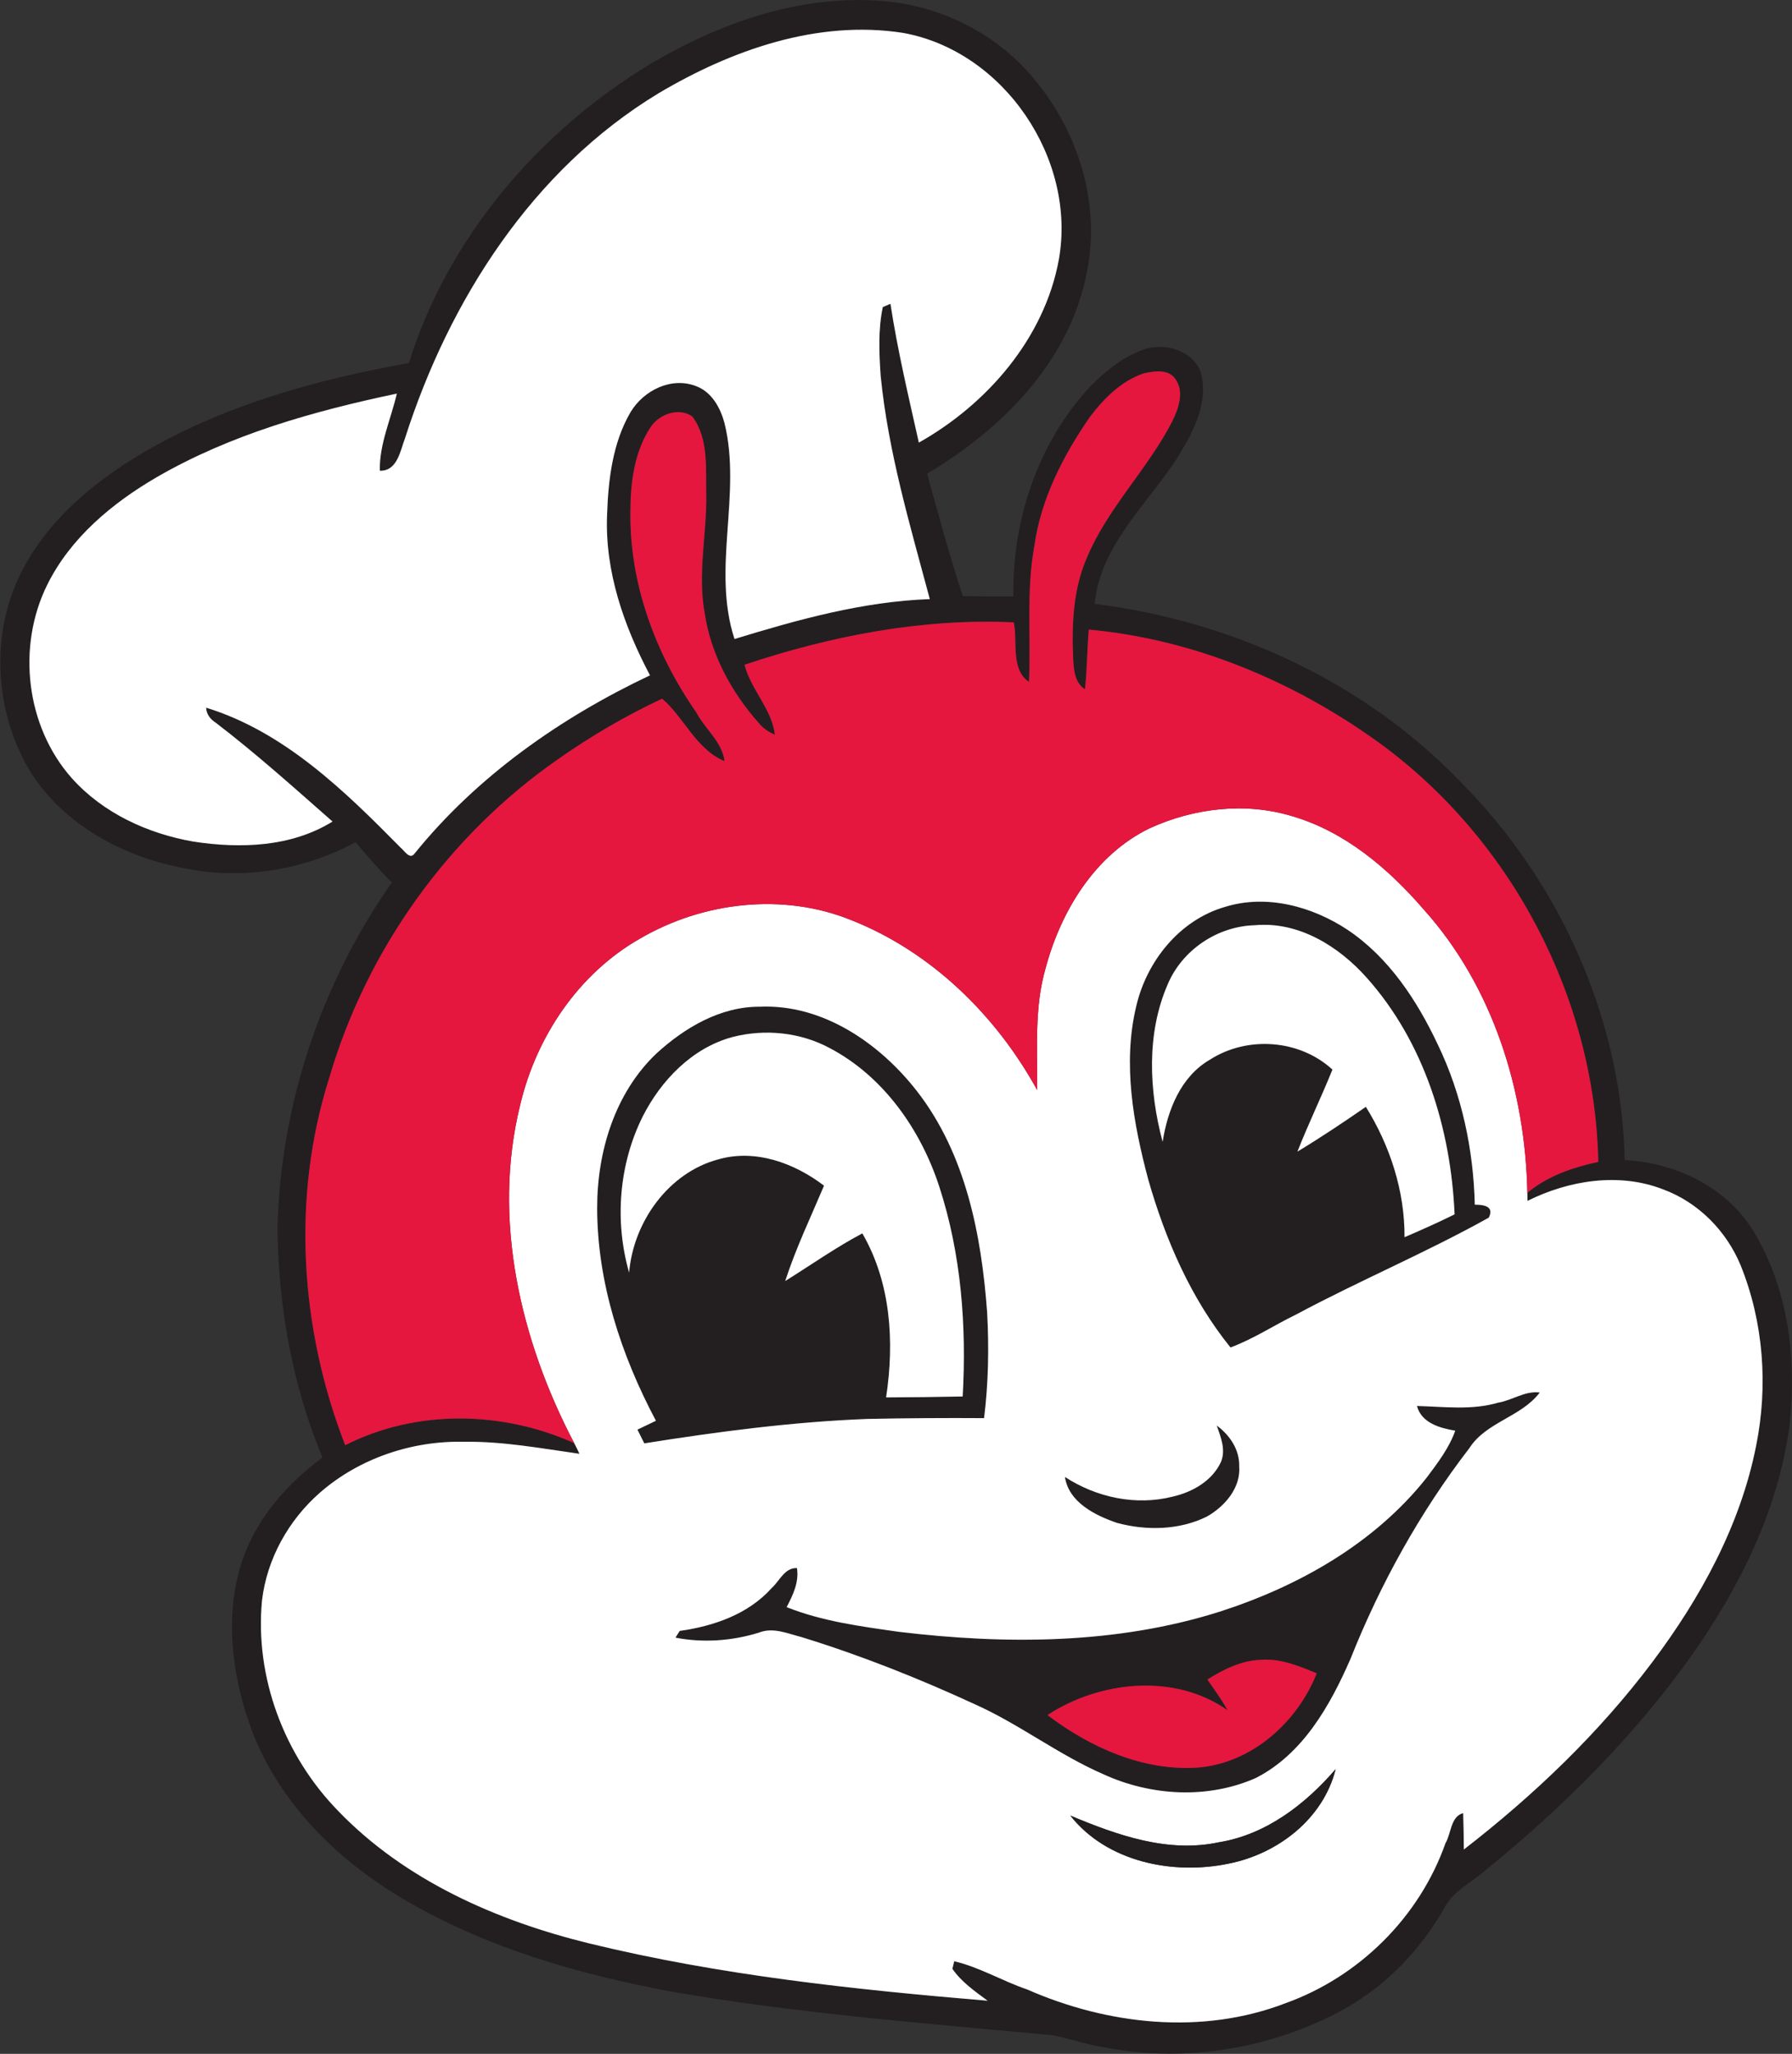
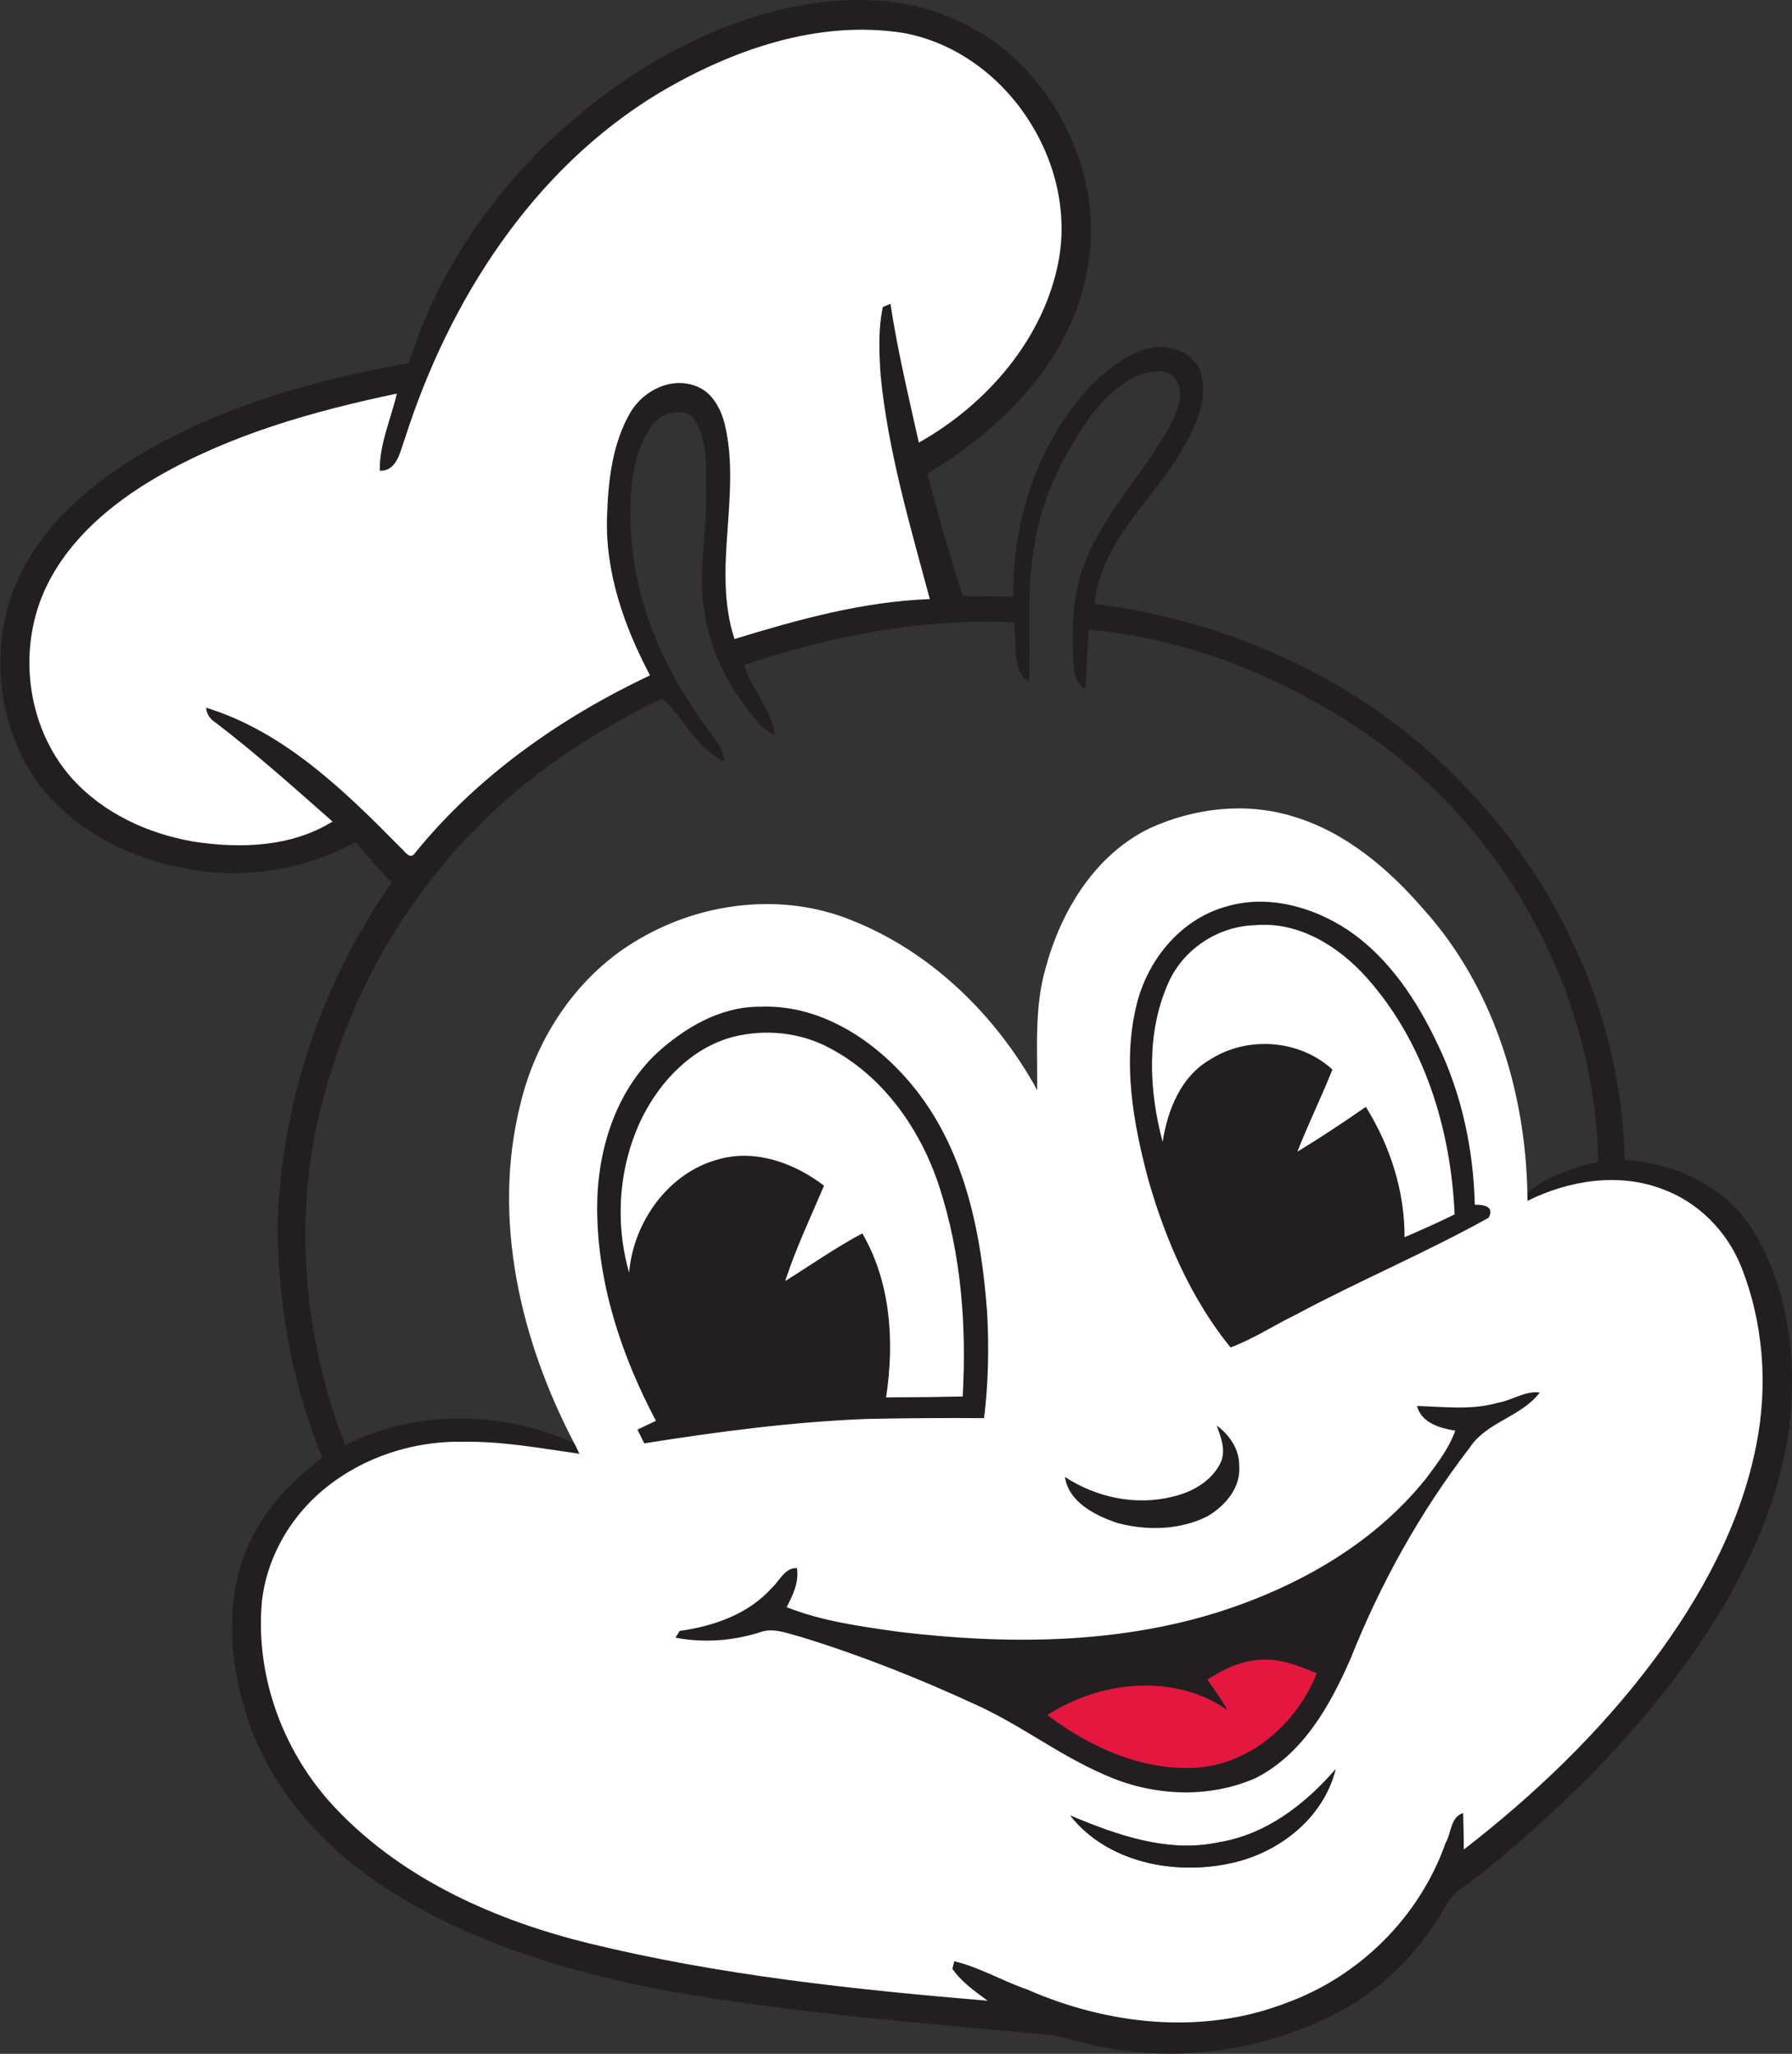
<svg xmlns="http://www.w3.org/2000/svg" version="1.2" viewBox="0 0 1357 1555" width="1357" height="1555">
  <rect x="0" y="0" width="1357" height="1555" fill="#333333" stroke="none" />
  <title>Jollibee_2011_logo-svg</title>
  <style>
		.s0 { fill: #231f20 } 
		.s1 { fill: #ffffff } 
		.s2 { fill: #e5173f } 
		.s3 { fill: #221e1f } 
	</style>
  <g id="g4197">
    <g id="#231f20ff">
      <path id="path5" fill-rule="evenodd" class="s0" d="m491.9 48.8c51.9-30.9 111.9-52.3 173-48.3 46.4 2.8 91.5 25.2 120.3 61.9 33 40.7 49 96 37 147.6-13.8 65.2-64.5 115.6-120.1 148.6 8.4 31 17 62.1 27 92.8 12.8 0.1 25.5 0.3 38.3 0.2-1-57.7 18.6-116.6 58.3-159.1 11.3-11.5 24.3-22 39.6-27.6 15.9-5.9 37.7-0.1 44 16.9 6.5 24.2-6.9 47.5-19.3 67.2-22.9 34.4-56.8 64.7-61.1 108.2 103.5 12.9 203.8 58.7 276.6 134.2 75.4 75.7 122.6 179.7 124.8 286.9 38.6 2 77.4 20.5 97.8 54.3 26.1 43.4 32.6 96.3 27.1 146-8.2 63.5-37.3 122.3-73.8 174.2-44 62.1-98.5 116.2-157.5 164-10.4 9-23.9 15.2-30.3 28.1-18.2 31.7-44.4 59-76.6 76.7-54.2 29.6-118.9 40.2-179.7 28.7-13.7-2-26.9-6.8-40.4-9.4-96.5-9.1-193.3-16.4-288.8-33.1-70.3-13.1-140.4-33.2-202.3-69.8-52-30.5-97.5-76.1-117.3-134-13.5-39.3-18.3-83.6-4.7-123.4 10.9-31.6 33.9-57.4 60.4-77.1-22.9-54.7-33.3-114.1-34.1-173.2 2.2-93.2 32.9-185.8 86.6-262.1-9.6-9.8-18.7-20.1-27.4-30.6-39.7 21.6-86.9 28.9-131.1 19.5-47.9-9.2-95.1-35.6-119-79.4-23.4-43.7-25.8-99.1-3.4-143.7 19.8-39.8 55.1-69.2 92.8-91.4 61.6-36 131.3-55.3 201-67.7 29.6-94.8 98-175 182.3-226.1zm6.5 22c-95.2 57.7-158.3 156.6-191.7 261-3.6 9.4-5.8 25-19.1 24.6-0.4-20.2 8.4-39 12.9-58.4-62.7 13.2-125.6 30.8-181.5 63.1-33.9 19.7-65.7 46.1-83.3 81.8-23.1 46.8-16.1 107.1 18.7 146.3 23.7 26.5 57.6 42 92.2 48 35.4 5.4 73.9 4.2 105.2-15.2-29-25.5-57.7-51.3-88.4-74.8-4.1-2.6-7.1-6.4-7.3-11.4 59.1 18.2 104.8 62.9 147.2 105.9 2.7 2.1 6.9 9.4 10.5 4.7 47.4-58.7 110.6-103 178.4-135.1-19.7-37.3-34.2-78.5-32.5-121.3 0.9-26.6 4.1-54.6 17.8-78 10-16.6 31.2-27.1 50-19.5 11.6 4.5 18 16.3 21.1 27.7 13.3 53.9-9.8 110.2 7.6 163.6 48.1-14.7 97.2-28.4 147.9-30.2-14.9-55.7-31.5-111.3-37.2-168.9-1.2-17.3-2-35.1 1.6-52.2 1.5-0.6 4.4-1.9 5.8-2.5 5.4 35.4 13.7 70.2 21.5 105.1 51.6-29 95.1-79 106-138.5 13.6-76.1-41.4-157.9-118-171.7-65-10.1-130.2 13.1-185.4 45.9zm367.7 211.9c-16.9 5.7-30.1 18.9-40.7 32.9-20.3 29.3-37.1 62-42.1 97.6-6.3 34.1-2.5 68.8-4.1 103.1-14.1-9.6-8.5-30.4-11.5-45.1-69.4-3.2-138.3 10.2-203.9 32.1 4.9 19 20.6 33.4 23 53-4.8-2.1-9.2-5-12.5-9.2-20.6-23.3-36.1-51.9-40.7-83-5.5-29.8 1.7-59.8 1.2-89.8-0.5-19.7 2-42.3-10.6-59-10.1-7.1-24.9-1.8-31.4 7.9-12.2 18.4-15.3 41.1-15.4 62.8-1.1 54.9 18.7 108.7 49.9 153.4 6.6 12.6 19.5 22.2 21.4 36.9-21.6-8.9-30.8-33.3-47.3-47.3-27.4 12.8-53.7 28.2-78.5 45.6-83.2 57.7-145.2 144.4-173.6 241.6-28.7 90.4-22.1 190 12.1 278 53.7-27.3 118.9-26.1 173.4-1.6q2.1 4 4 8.1c-29-4.1-57.9-9.5-87.4-9.1-39.4-0.9-79.3 12.5-109.1 38.5-23.8 20.8-40.2 50.2-43.9 81.7-5.5 58.1 16.8 117.3 57.4 159 50.7 52.8 120.2 83.4 190.4 100.6 98.9 24.1 200.4 34.9 301.7 43.4-9.7-7.2-19.9-14.2-26.7-24.2l1.4-5.7c19.2 4.5 36.5 15 55.1 21.3 61.1 26.9 132.7 34.8 195.9 10.4 55.7-20 101.3-65.2 121-121.1 4.4-7.4 3.8-20.1 13.4-22.8 0.3 9.2 0.4 18.4 0.5 27.6 53.2-41.2 102.3-88.1 142.8-142 36.5-48.6 66.6-103.5 78.5-163.5 9.2-45.5 5.7-93.7-11.7-136.8-10.8-26.1-32.1-47.7-58.7-57.5-33.4-13-71.3-6.9-102.7 8.7l-0.1-6.1c15.4-12.8 34.5-19.3 53.7-23.4-2.5-123.8-65.7-244.3-165.8-317.2-64.4-46.6-140.5-78.6-220-85.8-1.3 15-1.3 30.2-2.9 45.2-7.5-4.8-8.4-14-8.9-22-1.2-26.3-0.3-53.6 10.5-78 15.8-37.6 45.8-66.6 64.4-102.7 4.9-9.9 9.7-23.2 1.9-33-5.5-6.9-15.8-5.2-23.4-3.5z" />
      <path id="path7" fill-rule="evenodd" class="s0" d="m927.4 686.7c31.6-9.9 66.2-0.5 93.1 17.3 31.3 21 52.6 53.5 68.4 87.1 18.1 37.6 26.9 79.4 27.9 121 6.5 0 15 1 10.6 9.8-47.5 26.5-97.8 47.6-145.8 73.3-16.7 8.1-32.3 18.5-49.8 25-30-37.1-49.3-81.7-62.3-127.2-11.3-42.4-19.5-87.7-9.1-131.1 7.9-34.1 32.7-65.2 67-75.2zm-43.2 58.7c-16.2 37.3-14.1 80.5-3.8 119.1 3.8-24.1 13.7-49.4 35.8-62.2 28.3-18.2 67.9-15.4 92.8 7.5-8.4 20.9-18.3 41.1-26.5 62.1 17.7-10.7 34.9-22.2 51.8-33.9 18.3 29.4 29.5 63.8 29.3 98.7 12.8-5.5 25.4-11.1 37.9-17.3-2.8-64.5-22.9-130.3-66.6-179.2-21.1-23.7-51.5-42.7-84.5-39.7-28.3 0.7-55.2 18.6-66.2 44.9z" />
      <path id="path9" fill-rule="evenodd" class="s0" d="m575.4 762.2c47.7-2.1 90.9 27.8 119.1 64.1 36.8 47.4 48.7 108.6 53 167.1 1.5 26.7 1 53.6-2.3 80.3-29.5-0.2-59 0-88.4 0.6-56.7 2.2-112.9 9.6-168.9 18.5-1.3-2.6-3.9-7.8-5.2-10.4q7-3.4 14-6.7c-26.3-49.6-44.5-104.7-44.5-161.3 0-42.5 13.4-86.9 44.9-116.8 21.3-19.5 48.5-35.6 78.3-35.4zm-20.9 23c-30.5 8.3-54 32.8-67.9 60.3-18 36.2-21.3 79.3-10.2 118 3.2-38.3 29.8-75.8 67.8-85.8 27.9-7.9 57.5 2.9 79.8 20-10.1 23.9-21.4 47.5-29.4 72.2 19.4-12.1 38.1-25.3 58.4-36.1 21.7 37.4 24.4 82.3 18 124.2 19.3-0.1 38.7-0.3 58-0.7 3-53.4-1.1-107.8-17.7-158.8-14-43-42-83.2-82.5-104.7-22.5-12.3-49.6-15-74.3-8.6z" />
      <path id="path11" fill-rule="evenodd" class="s0" d="m1134.4 1062c10.7-1.7 20.4-9.2 31.6-7.7-14.2 18.7-40.5 22.2-53.3 42.1-37.4 48.6-67.4 102.7-90 159.5-15.4 35.3-36 72-71.6 90.2-36.4 16.2-79.7 13.7-115.6-2.8-33.8-14.7-63.2-37.6-96.7-52.7-42.9-19.8-86.9-37.3-132.1-51.2-10.3-2.6-21.3-7.6-32-3.3-20.4 6.3-42.2 7.9-63.2 3.8 0.8-1.3 2.4-3.8 3.2-5.1 25.7-3.6 51.9-12.6 69.7-32.5 6-5.4 9.7-15.4 19.1-15.1 1.7 10.6-3 20.4-7.8 29.6 27.1 10.8 56.3 14.6 85.1 18.7 80.8 9.7 164.6 9.5 242.9-15.3 59.7-19.2 117.3-51.7 156.7-101.5 8.3-11.1 16.9-22.3 21.6-35.5-11.5-1.9-25.6-5.8-29-18.7 20.5 0.5 41.3 3.4 61.4-2.5zm-220.1 209.6c5.2 7.6 10.8 15 15.2 23.2-40.2-28.2-96.6-22.2-136.3 3.7 32.5 24.7 73 42.8 114.6 39.7 40.5-3.6 74.7-34.4 89.3-71.3-13.4-5.5-27.4-11.4-42.2-10.2-14.8 0.4-28.3 7.2-40.6 14.9z" />
      <path id="path13" class="s0" d="m921.4 1079.3c9.8 7.2 17.3 18.2 17 30.8 1.3 16.5-11.1 30.6-24.6 38.2-20.9 10.3-45.9 10.7-68 4.7-16.6-5.7-36.5-15.6-39.4-34.8 23.9 15.6 53.8 22 81.7 14.9 14.9-3.4 29.9-11.9 36.5-26.3 3.8-9.3-0.2-18.7-3.2-27.5z" />
    </g>
    <g id="#ffffffff">
      <path id="path16" class="s1" d="m498.4 70.8c55.2-32.8 120.4-56 185.4-45.9 76.6 13.8 131.6 95.6 118 171.7-10.9 59.5-54.4 109.5-106 138.5-7.8-34.9-16.1-69.7-21.5-105.1-1.4 0.6-4.3 1.9-5.8 2.5-3.6 17.1-2.8 34.9-1.6 52.2 5.7 57.6 22.3 113.2 37.2 168.9-50.7 1.8-99.8 15.5-147.9 30.2-17.4-53.4 5.7-109.7-7.6-163.6-3.1-11.4-9.5-23.2-21.1-27.7-18.8-7.6-40 2.9-50 19.5-13.7 23.4-16.9 51.4-17.8 78-1.7 42.8 12.8 84 32.5 121.3-67.8 32.1-131 76.4-178.4 135.1-3.6 4.7-7.8-2.6-10.5-4.7-42.4-43-88.1-87.7-147.2-105.9 0.2 5 3.2 8.8 7.3 11.4 30.7 23.5 59.4 49.3 88.4 74.8-31.3 19.4-69.8 20.6-105.2 15.2-34.6-6-68.5-21.5-92.2-48-34.8-39.2-41.8-99.5-18.7-146.3 17.6-35.7 49.4-62.1 83.3-81.8 55.9-32.3 118.8-49.9 181.5-63.1-4.5 19.4-13.3 38.2-12.9 58.4 13.3 0.4 15.5-15.2 19.1-24.6 33.4-104.4 96.5-203.3 191.7-261z" />
      <path id="path18" fill-rule="evenodd" class="s1" d="m870.8 627c33.2-15.1 71.9-19.8 107.2-9.2 40.3 11.6 73.4 39.8 100.4 71.1 52.1 58.1 76.7 137 78.2 214.2l0.1 6.1c31.4-15.6 69.3-21.7 102.7-8.7 26.6 9.8 47.9 31.4 58.7 57.5 17.4 43.1 20.9 91.3 11.7 136.8-11.9 60-42 114.9-78.5 163.5-40.5 53.9-89.6 100.8-142.8 142-0.1-9.2-0.2-18.4-0.5-27.6-9.6 2.7-9 15.4-13.4 22.8-19.7 55.9-65.3 101.1-121 121.1-63.2 24.4-134.8 16.5-195.9-10.4-18.6-6.3-35.9-16.8-55.1-21.3l-1.4 5.7c6.8 10 17 17 26.7 24.2-101.3-8.5-202.8-19.3-301.7-43.4-70.2-17.2-139.7-47.8-190.4-100.6-40.6-41.7-62.9-100.9-57.4-159 3.7-31.5 20.1-60.9 43.9-81.7 29.8-26 69.7-39.4 109.1-38.5 29.5-0.4 58.4 5 87.4 9.1q-1.9-4.1-4-8.1c-40.7-77.6-62.3-169.5-40.9-256 12.2-51.7 44.2-99.5 90.8-126 47.7-27.8 108.2-34.9 159.8-14 60.6 23.9 109.8 72.1 140.9 128.7 0.3-30.8-2.3-62.3 6.4-92.3 11.6-43.3 37.4-85.9 79-106zm56.6 59.7c-34.3 10-59.1 41.1-67 75.2-10.4 43.4-2.2 88.7 9.1 131.1 13 45.5 32.3 90.1 62.3 127.2 17.5-6.5 33.1-16.9 49.8-25 48-25.7 98.3-46.8 145.8-73.3 4.4-8.8-4.1-9.8-10.6-9.8-1-41.6-9.8-83.4-27.9-121-15.8-33.6-37.1-66.1-68.4-87.1-26.9-17.8-61.5-27.2-93.1-17.3zm-352 75.5c-29.8-0.2-57 15.9-78.3 35.4-31.5 29.9-44.9 74.3-44.9 116.8 0 56.6 18.2 111.7 44.5 161.3q-7 3.3-14 6.7c1.3 2.6 3.9 7.8 5.2 10.4 56-8.9 112.2-16.3 168.9-18.5 29.4-0.6 58.9-0.8 88.4-0.6 3.3-26.7 3.8-53.6 2.3-80.3-4.3-58.5-16.2-119.7-53-167.1-28.2-36.3-71.4-66.2-119.1-64.1zm559 299.8c-20.1 5.9-40.9 3-61.4 2.5 3.4 12.9 17.5 16.8 29 18.7-4.7 13.2-13.3 24.4-21.6 35.5-39.4 49.8-97 82.3-156.7 101.5-78.3 24.8-162.1 25-242.9 15.3-28.8-4.1-58-7.9-85.1-18.7 4.8-9.2 9.5-19 7.8-29.6-9.4-0.3-13.1 9.7-19.1 15.1-17.8 19.9-44 28.9-69.7 32.5-0.8 1.3-2.4 3.8-3.2 5.1 21 4.1 42.8 2.5 63.2-3.8 10.7-4.3 21.7 0.7 32 3.3 45.2 13.9 89.2 31.4 132.1 51.2 33.5 15.1 62.9 38 96.7 52.7 35.9 16.5 79.2 19 115.6 2.8 35.6-18.2 56.2-54.9 71.6-90.2 22.6-56.8 52.6-110.9 90-159.5 12.8-19.9 39.1-23.4 53.3-42.1-11.2-1.5-20.9 6-31.6 7.7zm-213 17.3c3 8.8 7 18.2 3.2 27.5-6.6 14.4-21.6 22.9-36.5 26.3-27.9 7.1-57.8 0.7-81.7-14.9 2.9 19.2 22.8 29.1 39.4 34.8 22.1 6 47.1 5.6 68-4.7 13.5-7.6 25.9-21.7 24.6-38.2 0.3-12.6-7.2-23.6-17-30.8zm1.8 315.5c-38.8 8.4-77.4-5.4-112.7-20.2 27.6 35.1 77.7 45.2 119.8 36.4 37.1-7.3 71.7-33.8 81.1-71.5-23 26.6-52.6 49.5-88.2 55.3z" />
      <path id="path20" class="s1" d="m884.2 745.4c11-26.3 37.9-44.2 66.2-44.9 33-3 63.4 16 84.5 39.7 43.7 48.9 63.8 114.7 66.6 179.2-12.5 6.2-25.1 11.8-37.9 17.3 0.2-34.9-11-69.3-29.3-98.7-16.9 11.7-34.1 23.2-51.8 33.9 8.2-21 18.1-41.2 26.5-62.1-24.9-22.9-64.5-25.7-92.8-7.5-22.1 12.8-32 38.1-35.8 62.2-10.3-38.6-12.4-81.8 3.8-119.1z" />
      <path id="path22" class="s1" d="m554.5 785.2c24.7-6.4 51.8-3.7 74.3 8.6 40.5 21.5 68.5 61.7 82.5 104.7 16.6 51 20.7 105.4 17.7 158.8-19.3 0.4-38.7 0.6-58 0.7 6.4-41.9 3.7-86.8-18-124.2-20.3 10.8-39 24-58.4 36.1 8-24.7 19.3-48.3 29.4-72.2-22.3-17.1-51.9-27.9-79.8-20-38 10-64.6 47.5-67.8 85.8-11.1-38.7-7.8-81.8 10.2-118 13.9-27.5 37.4-52 67.9-60.3z" />
    </g>
    <g id="#e5173fff">
-       <path id="path25" class="s2" d="m866.1 282.7c7.6-1.7 17.9-3.4 23.4 3.5 7.8 9.8 3 23.1-1.9 33-18.6 36.1-48.6 65.1-64.4 102.7-10.8 24.4-11.7 51.7-10.5 78 0.5 8 1.4 17.2 8.9 22 1.6-15 1.6-30.2 2.9-45.2 79.5 7.2 155.6 39.2 220 85.8 100.1 72.9 163.3 193.4 165.8 317.2-19.2 4.1-38.3 10.6-53.7 23.4-1.5-77.2-26.1-156.1-78.2-214.2-27-31.3-60.1-59.5-100.4-71.1-35.3-10.6-74-5.9-107.2 9.2-41.6 20.1-67.4 62.7-79 106-8.7 30-6.1 61.5-6.4 92.3-31.1-56.6-80.3-104.8-140.9-128.7-51.6-20.9-112.1-13.8-159.8 14-46.6 26.5-78.6 74.3-90.8 126-21.4 86.5 0.2 178.4 40.9 256-54.5-24.5-119.7-25.7-173.4 1.6-34.2-88-40.8-187.6-12.1-278 28.4-97.2 90.4-183.9 173.6-241.6 24.8-17.4 51.1-32.8 78.5-45.6 16.5 14 25.7 38.4 47.3 47.3-1.9-14.7-14.8-24.3-21.4-36.9-31.2-44.7-51-98.5-49.9-153.4 0.1-21.7 3.2-44.4 15.4-62.8 6.5-9.7 21.3-15 31.4-7.9 12.6 16.7 10.1 39.3 10.6 59 0.5 30-6.7 60-1.2 89.8 4.6 31.1 20.1 59.7 40.7 83 3.3 4.2 7.7 7.1 12.5 9.2-2.4-19.6-18.1-34-23-53 65.6-21.9 134.5-35.3 203.9-32.1 3 14.7-2.6 35.5 11.5 45.1 1.6-34.3-2.2-69 4.1-103.1 5-35.6 21.8-68.3 42.1-97.6 10.6-14 23.8-27.2 40.7-32.9z" />
      <path id="path27" class="s2" d="m914.3 1271.6c12.3-7.7 25.8-14.5 40.6-14.9 14.8-1.2 28.8 4.7 42.2 10.2-14.6 36.9-48.8 67.7-89.3 71.3-41.6 3.1-82.1-15-114.6-39.7 39.7-25.9 96.1-31.9 136.3-3.7-4.4-8.2-10-15.6-15.2-23.2z" />
    </g>
    <g id="#221e1fff">
      <path id="path52" class="s3" d="m923.2 1394.8c35.6-5.8 65.2-28.7 88.2-55.3-9.4 37.7-44 64.2-81.1 71.5-42.1 8.8-92.2-1.3-119.8-36.4 35.3 14.8 73.9 28.6 112.7 20.2z" />
    </g>
  </g>
</svg>